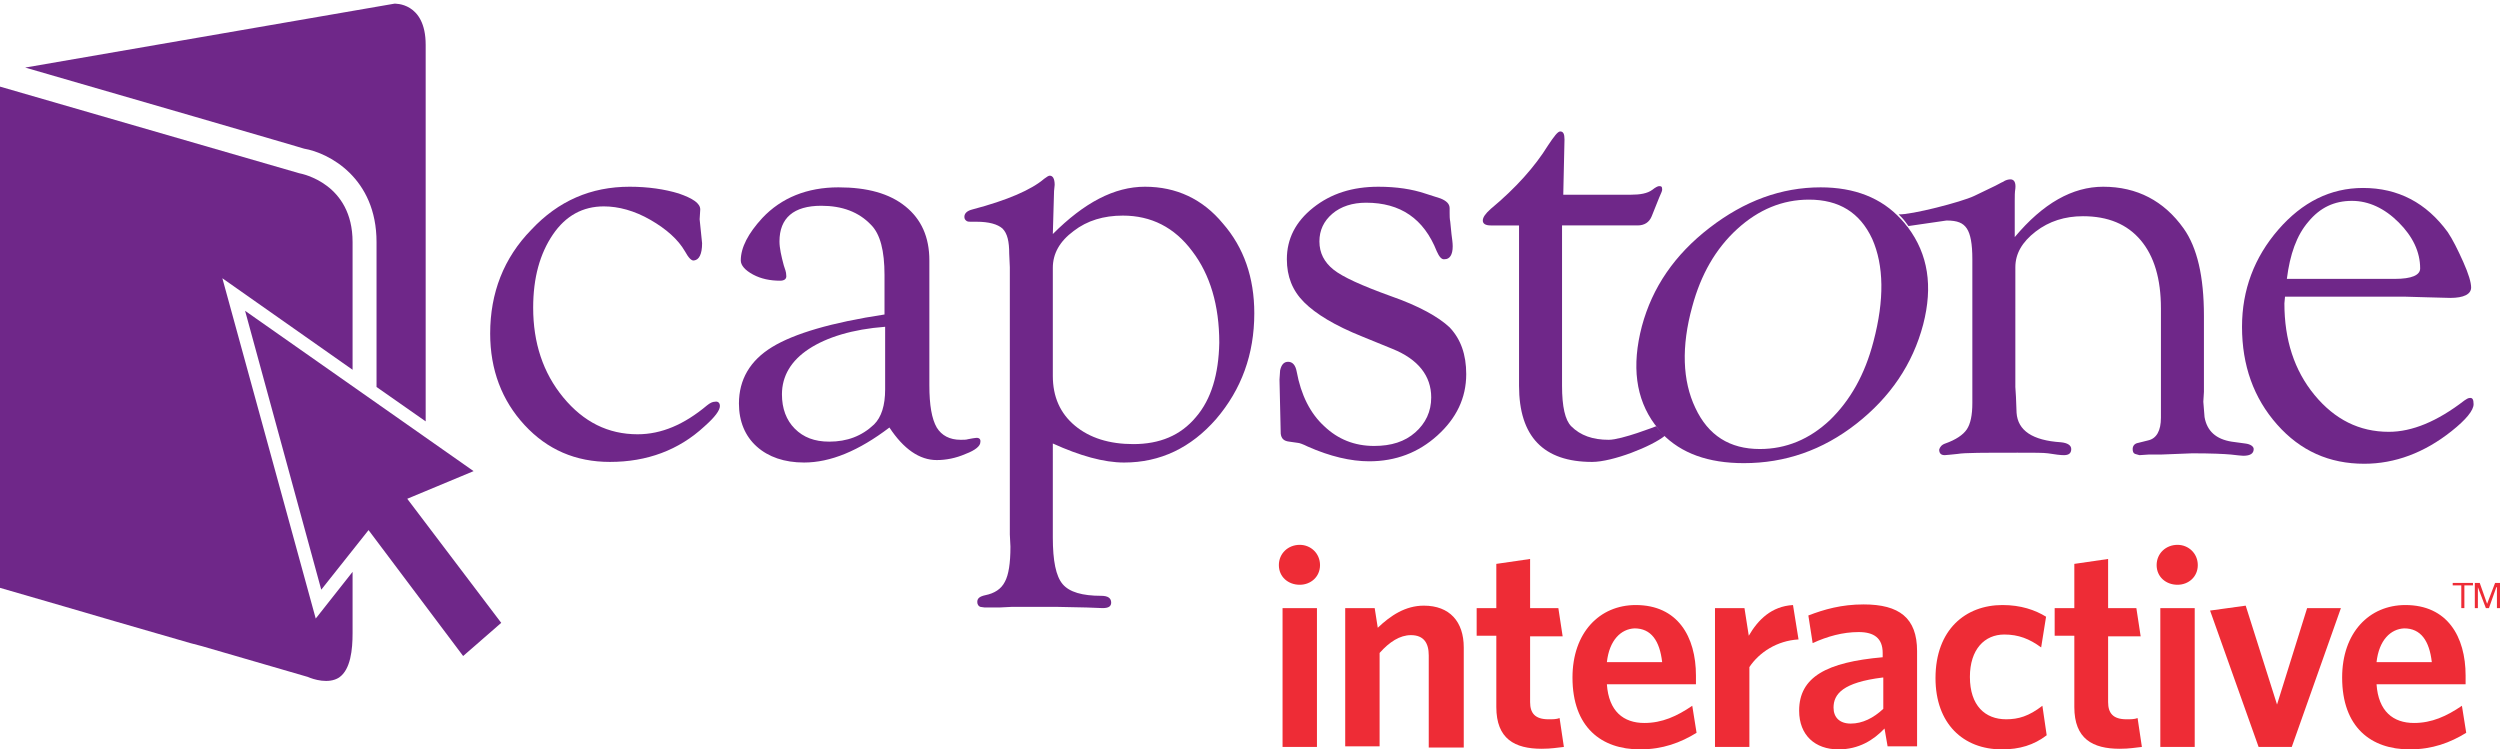
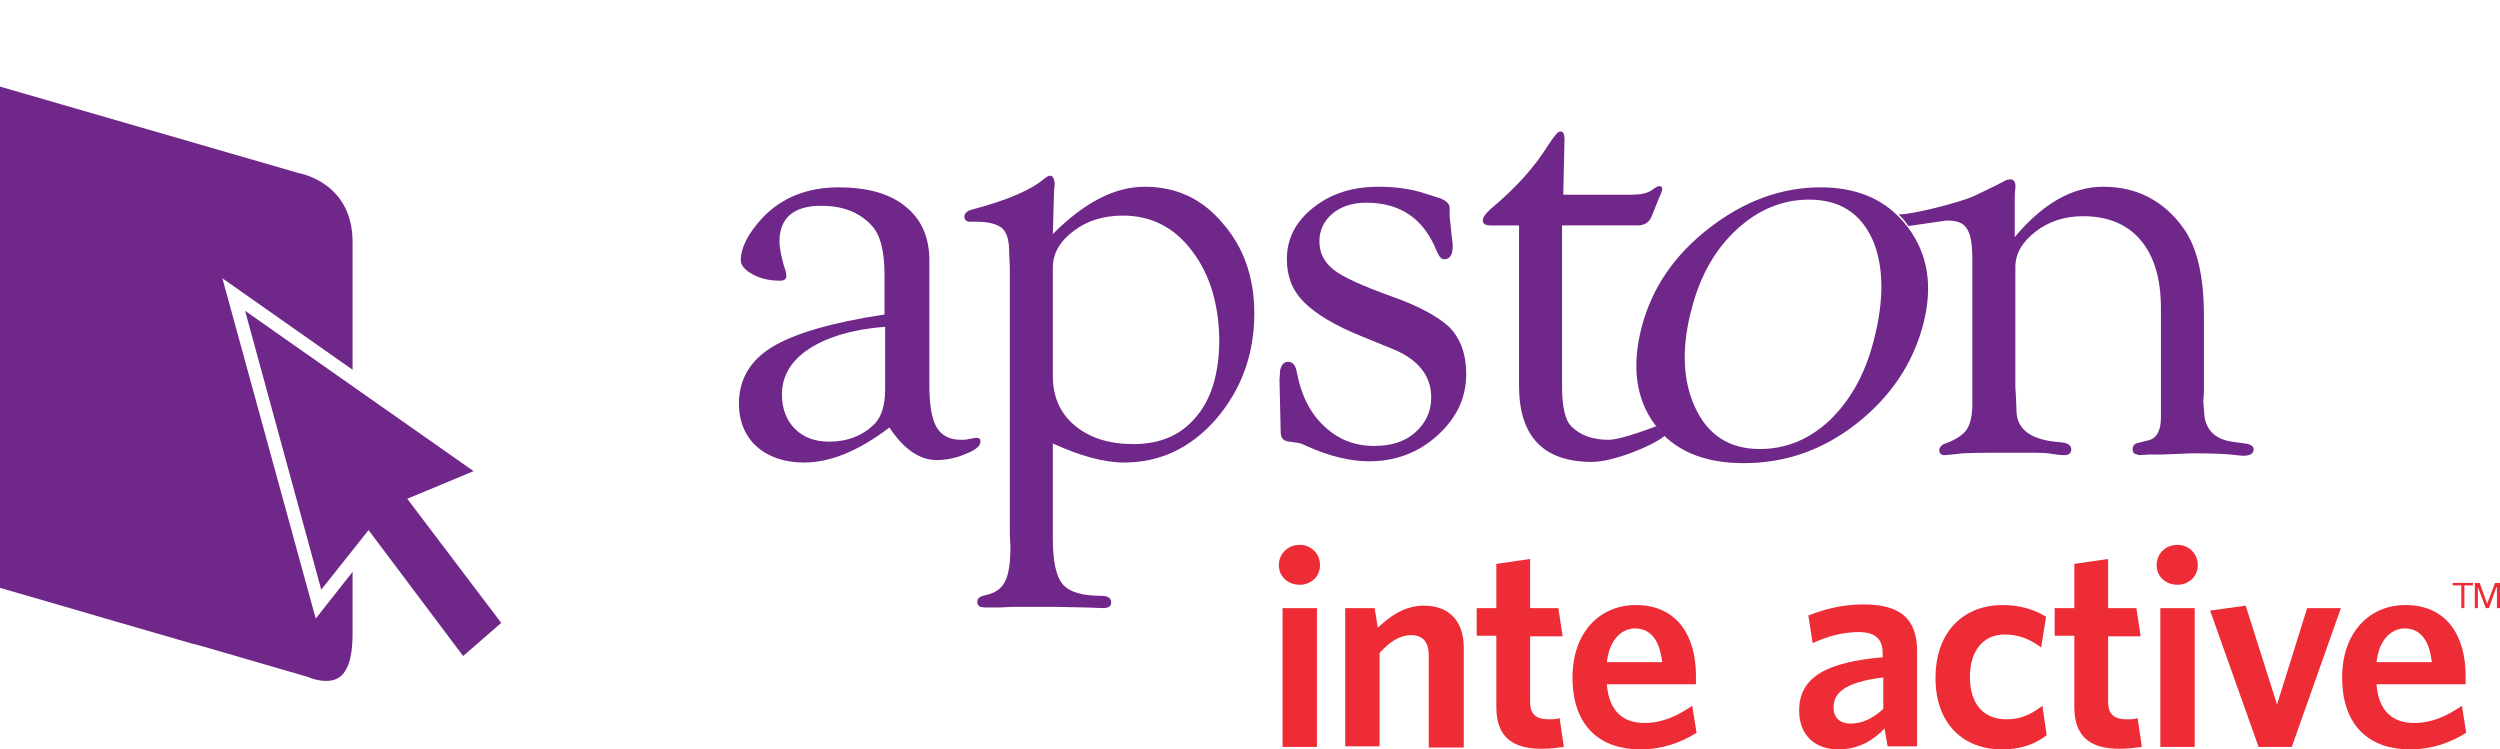
<svg xmlns="http://www.w3.org/2000/svg" xmlns:xlink="http://www.w3.org/1999/xlink" version="1.1" id="Layer_1" x="0px" y="0px" width="407px" height="122px" viewBox="0 0 407 122" xml:space="preserve">
-   <path fill="#6F2789" d="M116.4,65.4c-0.4,0-0.8,0.2-1.3,0.6c-3.7,3.1-7.4,4.7-11.3,4.7c-4.8,0-8.8-2-12.1-6c-3.3-4-4.9-8.9-4.9-14.6 c0-4.9,1.1-8.8,3.2-11.9c2.1-3.1,4.9-4.6,8.3-4.6c2.4,0,5,0.7,7.6,2.2c2.6,1.5,4.5,3.2,5.6,5.1c0.6,1.1,1.1,1.6,1.5,1.5 c0.8-0.1,1.3-1,1.3-2.8l-0.4-3.9l0.1-1.6c0-1-1.2-1.8-3.5-2.6c-2.3-0.7-5-1.1-8-1.1c-6.3,0-11.6,2.3-16,7C82,42,79.8,47.7,79.8,54.3 c0,5.9,1.9,10.9,5.6,14.9c3.7,4,8.3,6,13.9,6c6,0,11.2-1.9,15.4-5.8c1.7-1.5,2.5-2.6,2.5-3.3C117.2,65.6,116.9,65.3,116.4,65.4" />
  <path fill="#6F2789" d="M158.8,71.3c-0.2,0-0.6,0.1-1.2,0.2c-0.3,0.1-0.7,0.1-1.2,0.1c-1.8,0-3.1-0.7-3.9-2 c-0.8-1.4-1.2-3.6-1.2-6.9V42.4c0-3.8-1.3-6.7-3.9-8.8c-2.6-2.1-6.2-3.1-10.9-3.1c-5.1,0-9.3,1.7-12.4,5c-2.3,2.5-3.5,4.8-3.5,6.9 c0,0.8,0.7,1.6,2,2.3c1.3,0.7,2.8,1,4.4,1c0.7,0,1.1-0.3,1-0.9c0-0.5-0.2-1-0.4-1.6c-0.4-1.5-0.7-2.8-0.7-3.9c0-3.8,2.3-5.8,6.8-5.8 c3.4,0,6.1,1,8.1,3.1c1.5,1.5,2.2,4.2,2.2,8.2v6.4c-8.6,1.3-14.7,3.1-18.3,5.3c-3.6,2.2-5.4,5.3-5.4,9.2c0,2.9,1,5.3,2.9,7 c1.9,1.7,4.5,2.6,7.7,2.6c4.3,0,8.9-1.9,13.9-5.7c2.3,3.5,4.9,5.3,7.7,5.3c1.5,0,3.1-0.3,4.7-1c1.6-0.6,2.4-1.3,2.4-1.9 C159.7,71.5,159.4,71.2,158.8,71.3 M144.1,63.4c0,2.6-0.6,4.5-1.8,5.7c-2,1.9-4.4,2.8-7.3,2.8c-2.4,0-4.2-0.7-5.6-2.1 c-1.4-1.4-2.1-3.3-2.1-5.6c0-3,1.5-5.5,4.4-7.4c2.9-1.9,7.1-3.2,12.4-3.6V63.4z" />
  <path fill="#6F2789" d="M186.4,30.4c-5,0-9.9,2.6-15,7.7l0.2-7l0.1-1c0-1-0.3-1.5-0.8-1.5c-0.2,0-0.5,0.2-0.9,0.5 c-2.1,1.8-6,3.5-11.7,5c-0.8,0.2-1.3,0.6-1.3,1.2c0,0.3,0.1,0.5,0.4,0.7c0.2,0.1,0.4,0.1,0.7,0.1h0.9c2,0,3.4,0.4,4.2,1.1 c0.8,0.8,1.1,2.1,1.1,4.1l0.1,2.2v43.5l0.1,2c0,2.7-0.3,4.6-0.9,5.7c-0.6,1.2-1.7,1.9-3.2,2.2c-0.9,0.2-1.3,0.5-1.3,1.1 c0,0.4,0.2,0.7,0.5,0.8l0.7,0.1l2.4,0l2-0.1l2.1,0h5.3l4.8,0.1l2.6,0.1c1,0,1.4-0.3,1.4-0.9c0-0.7-0.5-1.1-1.6-1.1 c-3.1,0-5.2-0.6-6.3-1.9c-1.1-1.3-1.6-3.8-1.6-7.6V72.2c4.4,2,8.3,3.1,11.6,3.1c5.9,0,10.9-2.4,15-7.1c4.1-4.8,6.2-10.5,6.2-17.2 c0-5.8-1.7-10.7-5.1-14.6C195.8,32.4,191.5,30.4,186.4,30.4 M194.7,67.9c-2.5,3-5.9,4.4-10.2,4.4c-3.9,0-7.1-1-9.5-3 c-2.4-2-3.6-4.7-3.6-8.1V43.6c0-2.3,1.1-4.3,3.4-6c2.2-1.7,4.9-2.5,8-2.5c4.6,0,8.4,1.9,11.3,5.8c2.9,3.8,4.4,8.8,4.4,14.9 C198.4,60.9,197.2,65,194.7,67.9z" />
  <path fill="#6F2789" d="M226.4,48.2c-4.7-1.7-7.8-3.1-9.3-4.3c-1.5-1.2-2.3-2.7-2.3-4.6c0-1.8,0.7-3.3,2.1-4.5 c1.4-1.2,3.3-1.8,5.5-1.8c5.6,0,9.4,2.6,11.5,7.9c0.4,0.9,0.8,1.4,1.3,1.3c0.8,0,1.3-0.7,1.3-2.1c0-0.6-0.1-1.2-0.2-2l-0.2-2 c-0.1-0.5-0.1-1-0.1-1.4v-0.8c0-0.7-0.5-1.2-1.5-1.6l-2.5-0.8c-2.1-0.7-4.6-1.1-7.6-1.1c-4.2,0-7.7,1.1-10.6,3.4 c-2.9,2.3-4.3,5.1-4.3,8.4c0,2.8,0.9,5.1,2.8,7c1.9,1.9,5,3.8,9.5,5.6l4.9,2c4.2,1.7,6.3,4.4,6.3,7.9c0,2.3-0.9,4.2-2.6,5.7 c-1.7,1.5-3.9,2.2-6.7,2.2c-3.2,0-5.9-1.1-8.1-3.2c-2.3-2.1-3.8-5.1-4.5-8.9c-0.2-1.1-0.7-1.6-1.4-1.6c-0.7,0-1.1,0.5-1.3,1.4 l-0.1,1.5l0.2,8.8c0.1,0.8,0.5,1.2,1.4,1.3l1.4,0.2c0.2,0,0.8,0.2,1.6,0.6c3.6,1.6,7,2.4,10,2.4c4.3,0,8-1.4,11.1-4.2 c3.1-2.8,4.7-6.1,4.7-10c0-3.2-0.9-5.7-2.7-7.6C234.2,51.6,231,49.8,226.4,48.2" />
-   <path fill="#6F2789" d="M402,64.8c-0.2,0-0.5,0.2-0.8,0.4c-4.4,3.4-8.5,5.1-12.3,5.1c-4.8,0-8.8-2-12.1-6c-3.3-4-4.9-9-4.9-14.9 l0.1-1.1h19.6l3.5,0.1l3.8,0.1c2.2,0,3.4-0.6,3.4-1.7c0-0.8-0.4-2.2-1.3-4.2c-0.9-2-1.7-3.6-2.5-4.8c-3.5-4.8-8.1-7.2-13.8-7.2 c-5.3,0-9.9,2.3-13.8,6.8c-3.9,4.5-5.9,9.8-5.9,15.8c0,6.3,1.9,11.6,5.7,15.9c3.8,4.3,8.5,6.4,14.2,6.4c5,0,9.8-1.8,14.2-5.3 c2.4-1.9,3.6-3.4,3.6-4.4C402.7,65,402.5,64.7,402,64.8 M375.8,36.1c1.9-2.3,4.2-3.4,7.1-3.4c2.7,0,5.3,1.2,7.6,3.5 c2.3,2.3,3.5,4.8,3.5,7.5c0,1.1-1.4,1.7-4.1,1.7h-17.6C372.8,41.4,373.9,38.3,375.8,36.1z" />
  <path fill="#6F2789" d="M310.6,37c0-0.1-0.1-0.1-0.1-0.1c-0.3-0.4-0.6-0.8-1-1.2c-3.2-3.5-7.6-5.2-13.1-5.2 c-6.4,0-12.4,2.2-18.1,6.6c-5.7,4.4-9.3,9.7-11,16c-1.7,6.5-1,11.8,2.1,16c0.1,0.1,0.2,0.2,0.2,0.3c0.3,0.4,0.7,0.8,1,1.2 c3.1,3.2,7.5,4.8,13.3,4.8c6.7,0,12.8-2.1,18.3-6.4c5.5-4.3,9.2-9.7,10.9-16.2C314.7,46.6,313.9,41.4,310.6,37 M305,55.6 c-1.4,5.4-3.8,9.6-7.1,12.8c-3.3,3.1-7.1,4.7-11.4,4.7c-4.9,0-8.4-2.2-10.5-6.7c-2.1-4.4-2.3-10-0.5-16.5c1.4-5.2,3.8-9.4,7.3-12.6 c3.5-3.2,7.4-4.8,11.7-4.8c4.9,0,8.3,2.1,10.3,6.4C306.7,43.2,306.8,48.8,305,55.6z" />
  <path fill="#6F2789" d="M269.6,69.4c0,0-5.6,2.2-7.7,2.2c-2.6,0-4.6-0.7-6.1-2.2c-1-1-1.5-3.2-1.5-6.6V36.7h12.3 c1.1,0,1.9-0.5,2.3-1.5l1.2-3c0.3-0.7,0.5-1.1,0.5-1.3c0-0.5-0.1-0.6-0.5-0.6c-0.2,0-0.6,0.2-1.1,0.6c-0.8,0.6-2,0.8-3.5,0.8h-11 l0.2-9c0-0.9-0.2-1.3-0.7-1.3c-0.4,0-1,0.8-2,2.3c-2.1,3.4-5.2,6.9-9.3,10.3c-0.9,0.8-1.3,1.4-1.3,1.9c0,0.5,0.4,0.8,1.3,0.8h4.6 v26.1c0,8.3,4,12.4,11.9,12.4c3.3,0,9.7-2.5,11.9-4.3C270.7,70.6,270,69.8,269.6,69.4" />
  <g>
    <defs>
      <rect id="SVGID_1_" y="0.6" width="407" height="121.4" />
    </defs>
    <clipPath id="SVGID_2_">
      <use xlink:href="#SVGID_1_" overflow="visible" />
    </clipPath>
    <path clip-path="url(#SVGID_2_)" fill="#6F2789" d="M365.5,72.2l-2.2-0.3c-2.5-0.4-4-1.7-4.4-4l-0.2-2.5l0.1-1.6V51.4 c0-6.4-1.1-11.1-3.3-14.2c-3.2-4.5-7.6-6.8-13.1-6.8c-5,0-9.8,2.7-14.4,8.2v-5.9c0-0.8,0-1.4,0.1-2c0.1-1-0.2-1.5-0.8-1.5 c-0.3,0-0.8,0.1-1.2,0.4c-0.3,0.1-0.9,0.5-2,1l-2.7,1.3c-2.1,1-10.3,3.1-12.3,3c0.8,0.8,0.8,0.8,1.6,1.9c0.1,0,6.2-0.9,6.2-0.9 c1.8,0,2.7,0.4,3.3,1.3c0.6,0.9,0.9,2.5,0.9,5v23.4c0,2-0.3,3.4-0.9,4.3c-0.6,0.9-1.8,1.7-3.5,2.3c-0.6,0.2-0.9,0.6-1,1 c0,0.6,0.3,0.9,0.9,0.9c0.3,0,1-0.1,2.1-0.2c1.1-0.2,4.4-0.2,9.8-0.2c2.6,0,4.2,0,4.9,0.1c1.2,0.2,2.1,0.3,2.6,0.3 c0.8,0,1.2-0.3,1.2-1c0-0.6-0.6-1-1.7-1.1c-4.6-0.3-7-1.9-7.2-4.8l-0.1-2.6l-0.1-1.6V43.5c0-2.2,1.1-4.1,3.3-5.8 c2.2-1.7,4.8-2.5,7.7-2.5c4.1,0,7.2,1.3,9.4,3.9c2.2,2.6,3.3,6.3,3.3,11.1v17.8c0,2.1-0.7,3.4-2.1,3.7l-1.6,0.4 c-0.6,0.1-0.9,0.5-0.9,1c0,0.4,0.1,0.7,0.4,0.8l0.7,0.2l1.5-0.1h2l5.1-0.2c3.1,0,5.2,0.1,6.3,0.2c1,0.1,1.6,0.2,2,0.2 c1.2,0,1.7-0.4,1.7-1.1C366.9,72.7,366.4,72.3,365.5,72.2" />
-     <path clip-path="url(#SVGID_2_)" fill="#6F2789" d="M61.3,39.4v23.6l8,5.6V7.3c0-7-5.1-6.7-5.1-6.7L4.1,11 c13.2,3.8,45.5,13.2,45.4,13.2C53.6,24.9,61.3,29,61.3,39.4" />
  </g>
  <polyline fill="#6F2789" points="39.9,50.6 77.1,76.7 66.3,81.2 81.6,101.4 75.4,106.8 60,86.3 52.3,96 39.9,50.6 " />
  <path fill="#6F2789" d="M51.4,100.7L36.2,45.3l21.2,14.9V39.4c0-9.5-8.2-11.1-8.7-11.2c0,0-44.2-12.8-48.7-14.1v81.6 c2.5,0.7,18.9,5.5,18.9,5.5l12.1,3.5l1.9,0.5c0,0,16.9,4.9,17.2,5c0.9,0.4,3.4,1.2,5.1,0.1c1.9-1.3,2.2-4.6,2.2-7.2v-10 C54.7,96.5,51.4,100.7,51.4,100.7" />
  <path fill="#EE2C36" d="M211.6,95.2c-1.9,0-3.4-1.3-3.4-3.2c0-1.9,1.5-3.3,3.4-3.3c1.8,0,3.3,1.4,3.3,3.3 C214.9,93.9,213.4,95.2,211.6,95.2 M208.8,99h5.6v22.6h-5.6V99z" />
  <path fill="#EE2C36" d="M232.6,121.5v-14.8c0-2-0.8-3.3-2.9-3.3c-1.8,0-3.5,1.1-5.1,2.9v15.2h-5.6V99h4.8l0.5,3.2 c2.1-2,4.5-3.6,7.5-3.6c4.2,0,6.5,2.6,6.5,6.8v16.3H232.6" />
  <path fill="#EE2C36" d="M251,121.9c-4.4,0-7.4-1.6-7.4-6.8v-11.6h-3.2V99h3.2v-7.2l5.5-0.8v8h4.6l0.7,4.6h-5.3v10.7 c0,1.8,0.8,2.8,3,2.8c0.7,0,1.3,0,1.8-0.2l0.7,4.7C253.6,121.7,252.6,121.9,251,121.9" />
  <path fill="#EE2C36" d="M267,122c-6.3,0-11-3.6-11-11.7c0-7.3,4.4-11.8,10.3-11.8c6.8,0,9.8,5.1,9.8,11.5c0,0.5,0,1,0,1.4h-14.5 c0.3,4.4,2.7,6.3,6.1,6.3c2.9,0,5.3-1.1,7.8-2.8l0.7,4.4C273.6,120.9,270.7,122,267,122 M261.6,107.8h9c-0.4-3.5-1.8-5.5-4.5-5.5 C263.9,102.4,262,104.2,261.6,107.8z" />
-   <path fill="#EE2C36" d="M284.8,108.6v13h-5.6V99h4.8l0.7,4.5c1.5-2.6,3.7-4.8,7.2-5l0.9,5.6C289.3,104.3,286.4,106.2,284.8,108.6" />
  <path fill="#EE2C36" d="M307.3,121.5l-0.5-2.9c-1.8,1.9-4.2,3.4-7.5,3.4c-3.8,0-6.4-2.3-6.4-6.3c0-5.5,4.5-7.9,13.6-8.7v-0.7 c0-2.4-1.4-3.4-3.9-3.4c-2.6,0-5.1,0.7-7.5,1.8l-0.7-4.5c2.6-1,5.4-1.8,9-1.8c5.8,0,8.7,2.2,8.7,7.6v15.5H307.3 M306.5,110.3 c-6.5,0.8-8,2.7-8,4.9c0,1.6,1,2.6,2.8,2.6c1.9,0,3.7-0.9,5.3-2.4V110.3z" />
  <path fill="#EE2C36" d="M325.9,122c-6.3,0-10.8-4.2-10.8-11.6c0-7.9,4.9-11.9,10.9-11.9c3,0,5.3,0.8,7.1,1.9l-0.8,5 c-1.9-1.4-3.7-2.1-6-2.1c-3.2,0-5.6,2.4-5.6,6.9c0,4.7,2.5,6.9,5.9,6.9c2,0,3.7-0.5,5.9-2.2l0.7,4.8 C331.1,121.3,328.8,122,325.9,122" />
  <path fill="#EE2C36" d="M345.1,121.9c-4.4,0-7.4-1.6-7.4-6.8v-11.6h-3.2V99h3.2v-7.2l5.5-0.8v8h4.6l0.7,4.6h-5.3v10.7 c0,1.8,0.8,2.8,3,2.8c0.7,0,1.3,0,1.8-0.2l0.7,4.7C347.7,121.7,346.7,121.9,345.1,121.9" />
  <path fill="#EE2C36" d="M354.5,95.2c-1.9,0-3.4-1.3-3.4-3.2c0-1.9,1.5-3.3,3.4-3.3c1.8,0,3.3,1.4,3.3,3.3 C357.8,93.9,356.3,95.2,354.5,95.2 M351.7,99h5.6v22.6h-5.6V99z" />
  <polyline fill="#EE2C36" points="373.1,121.6 367.7,121.6 359.8,99.4 365.6,98.6 370.7,114.7 375.6,99 381.1,99 373.1,121.6 " />
  <path fill="#EE2C36" d="M392.3,122c-6.3,0-11-3.6-11-11.7c0-7.3,4.4-11.8,10.3-11.8c6.8,0,9.8,5.1,9.8,11.5c0,0.5,0,1,0,1.4h-14.5 c0.3,4.4,2.7,6.3,6.1,6.3c2.9,0,5.3-1.1,7.8-2.8l0.7,4.4C398.9,120.9,396,122,392.3,122 M386.9,107.8h9c-0.4-3.5-1.8-5.5-4.5-5.5 C389.2,102.4,387.3,104.2,386.9,107.8z" />
  <polyline fill="#EE2C36" points="399.3,95.3 399.3,94.9 402.6,94.9 402.6,95.3 401.2,95.3 401.2,99 400.7,99 400.7,95.3 399.3,95.3 " />
  <polyline fill="#EE2C36" points="403.7,94.9 404.9,98.3 406.2,94.9 407,94.9 407,99 406.5,99 406.5,95.6 406.4,95.6 405.2,99 404.7,99 403.4,95.6 403.4,95.6 403.4,99 402.9,99 402.9,94.9 403.7,94.9 " />
</svg>